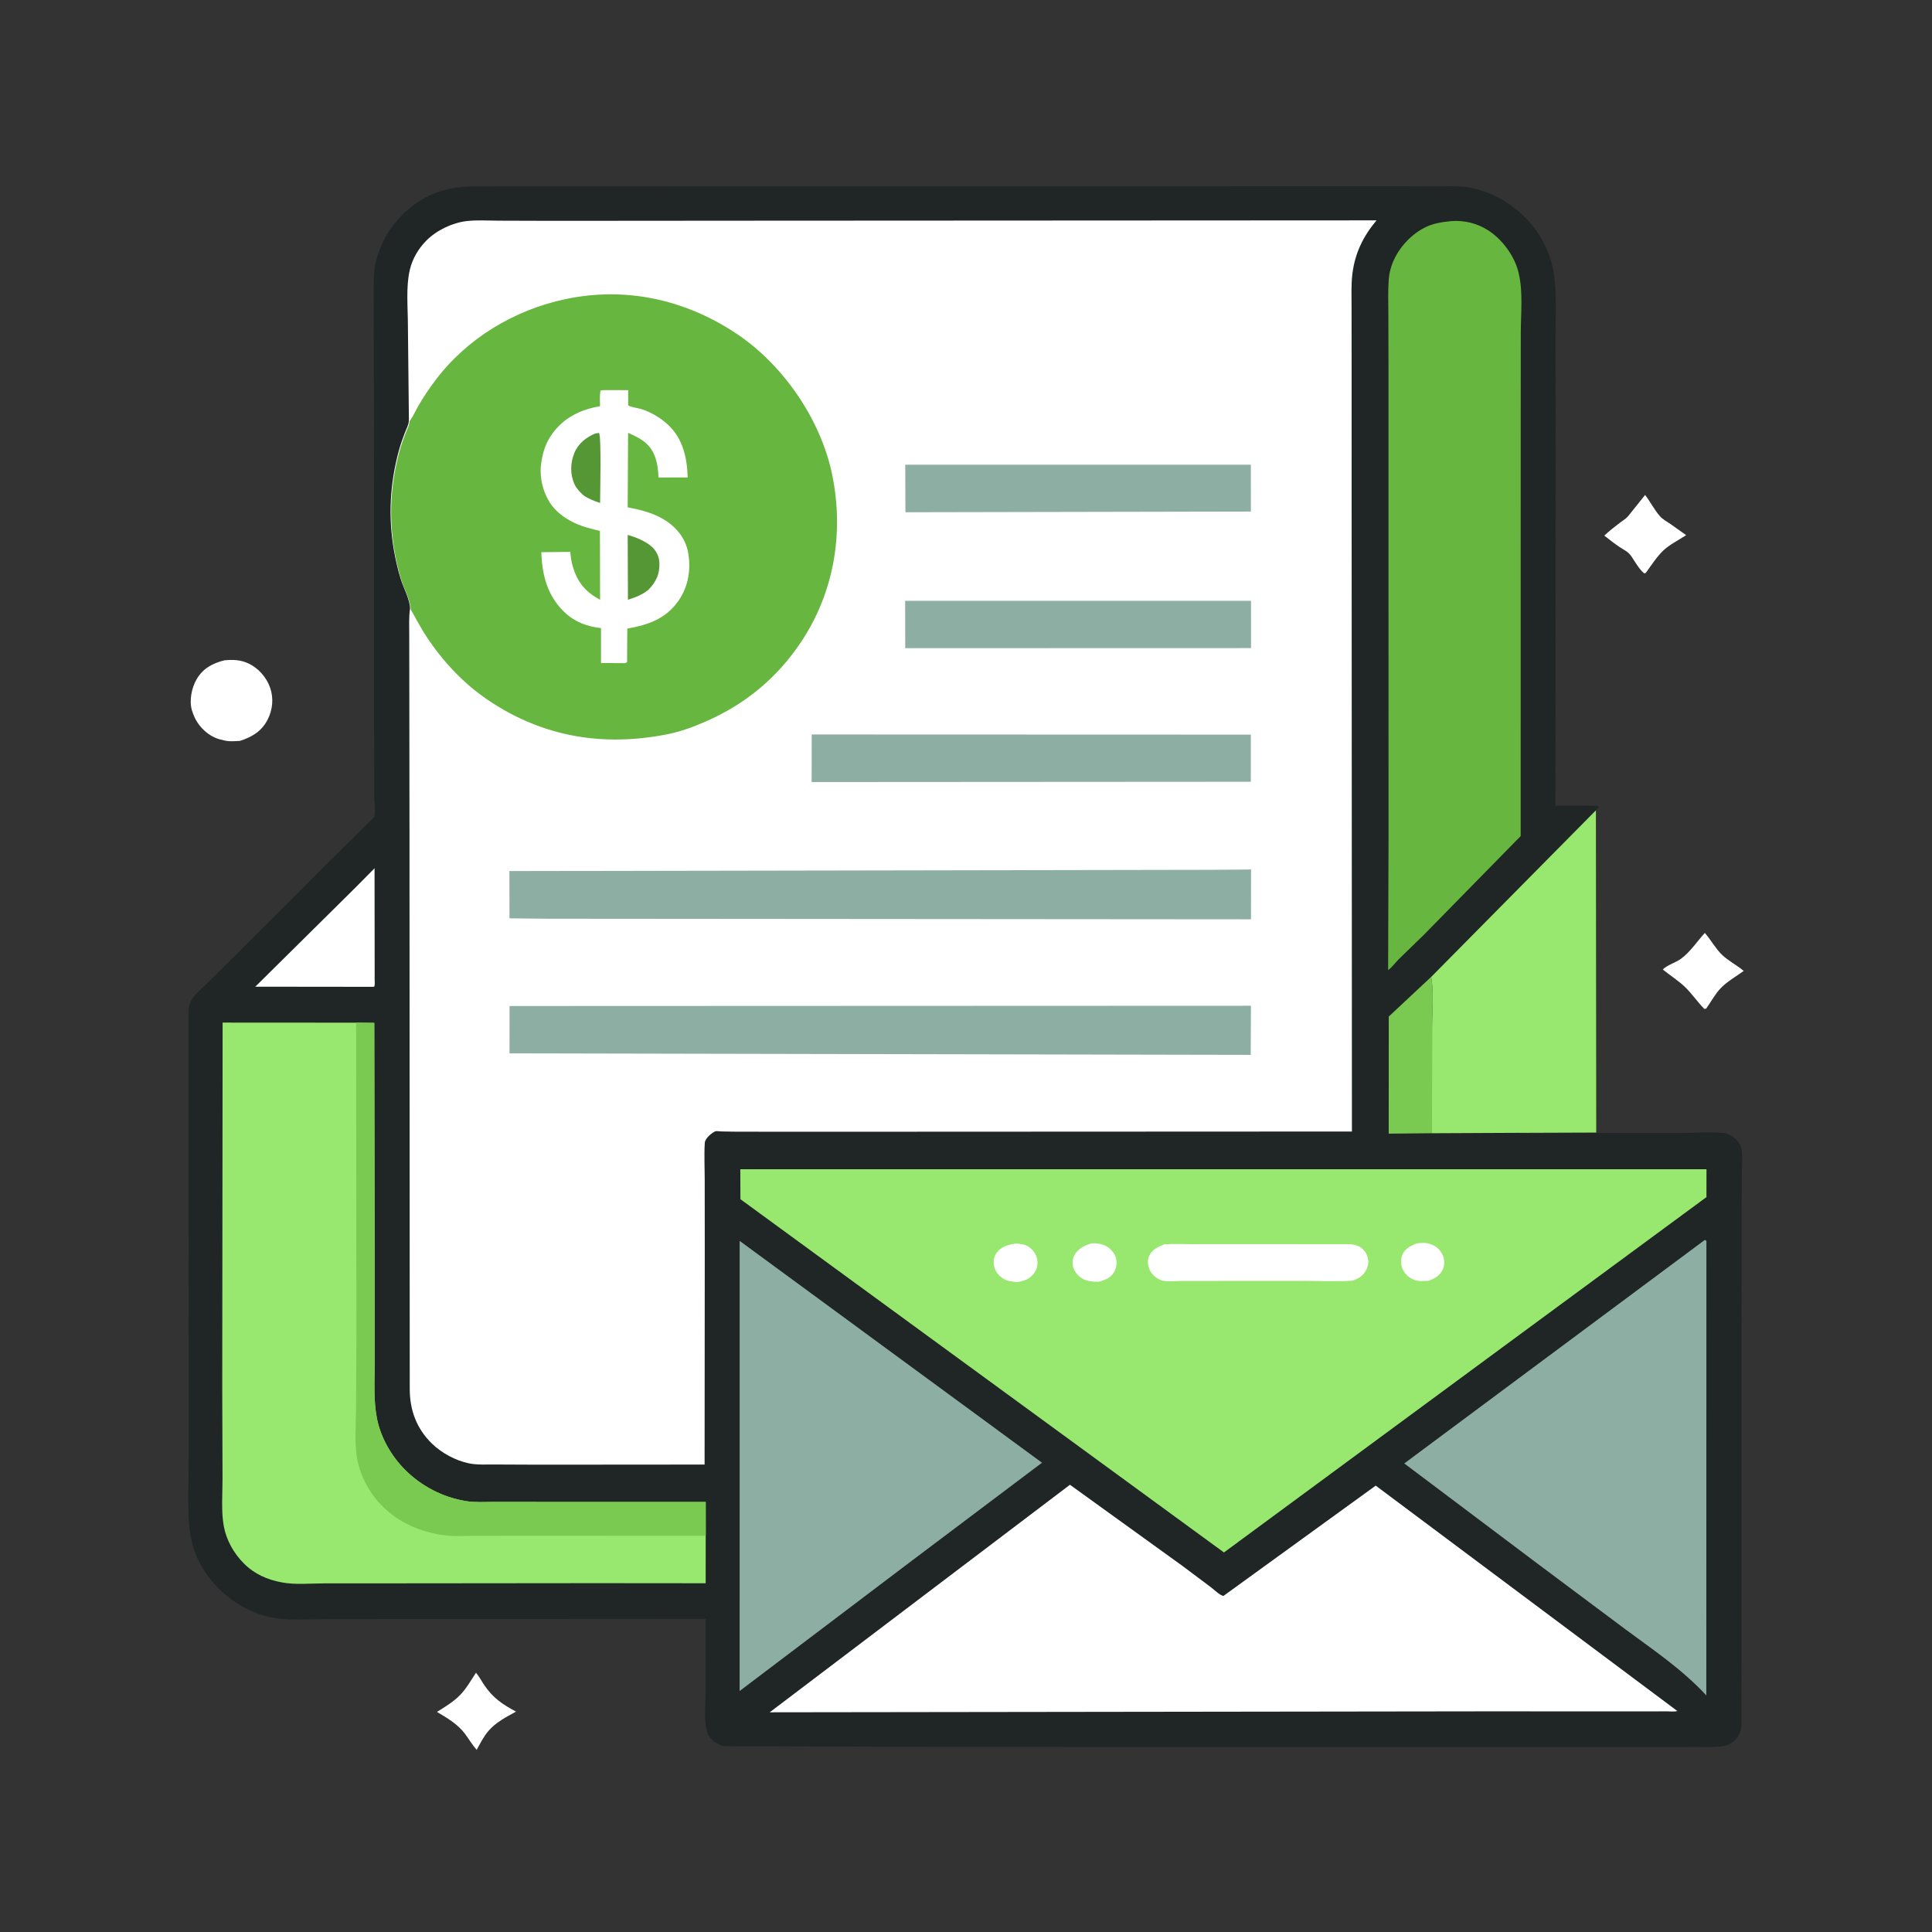
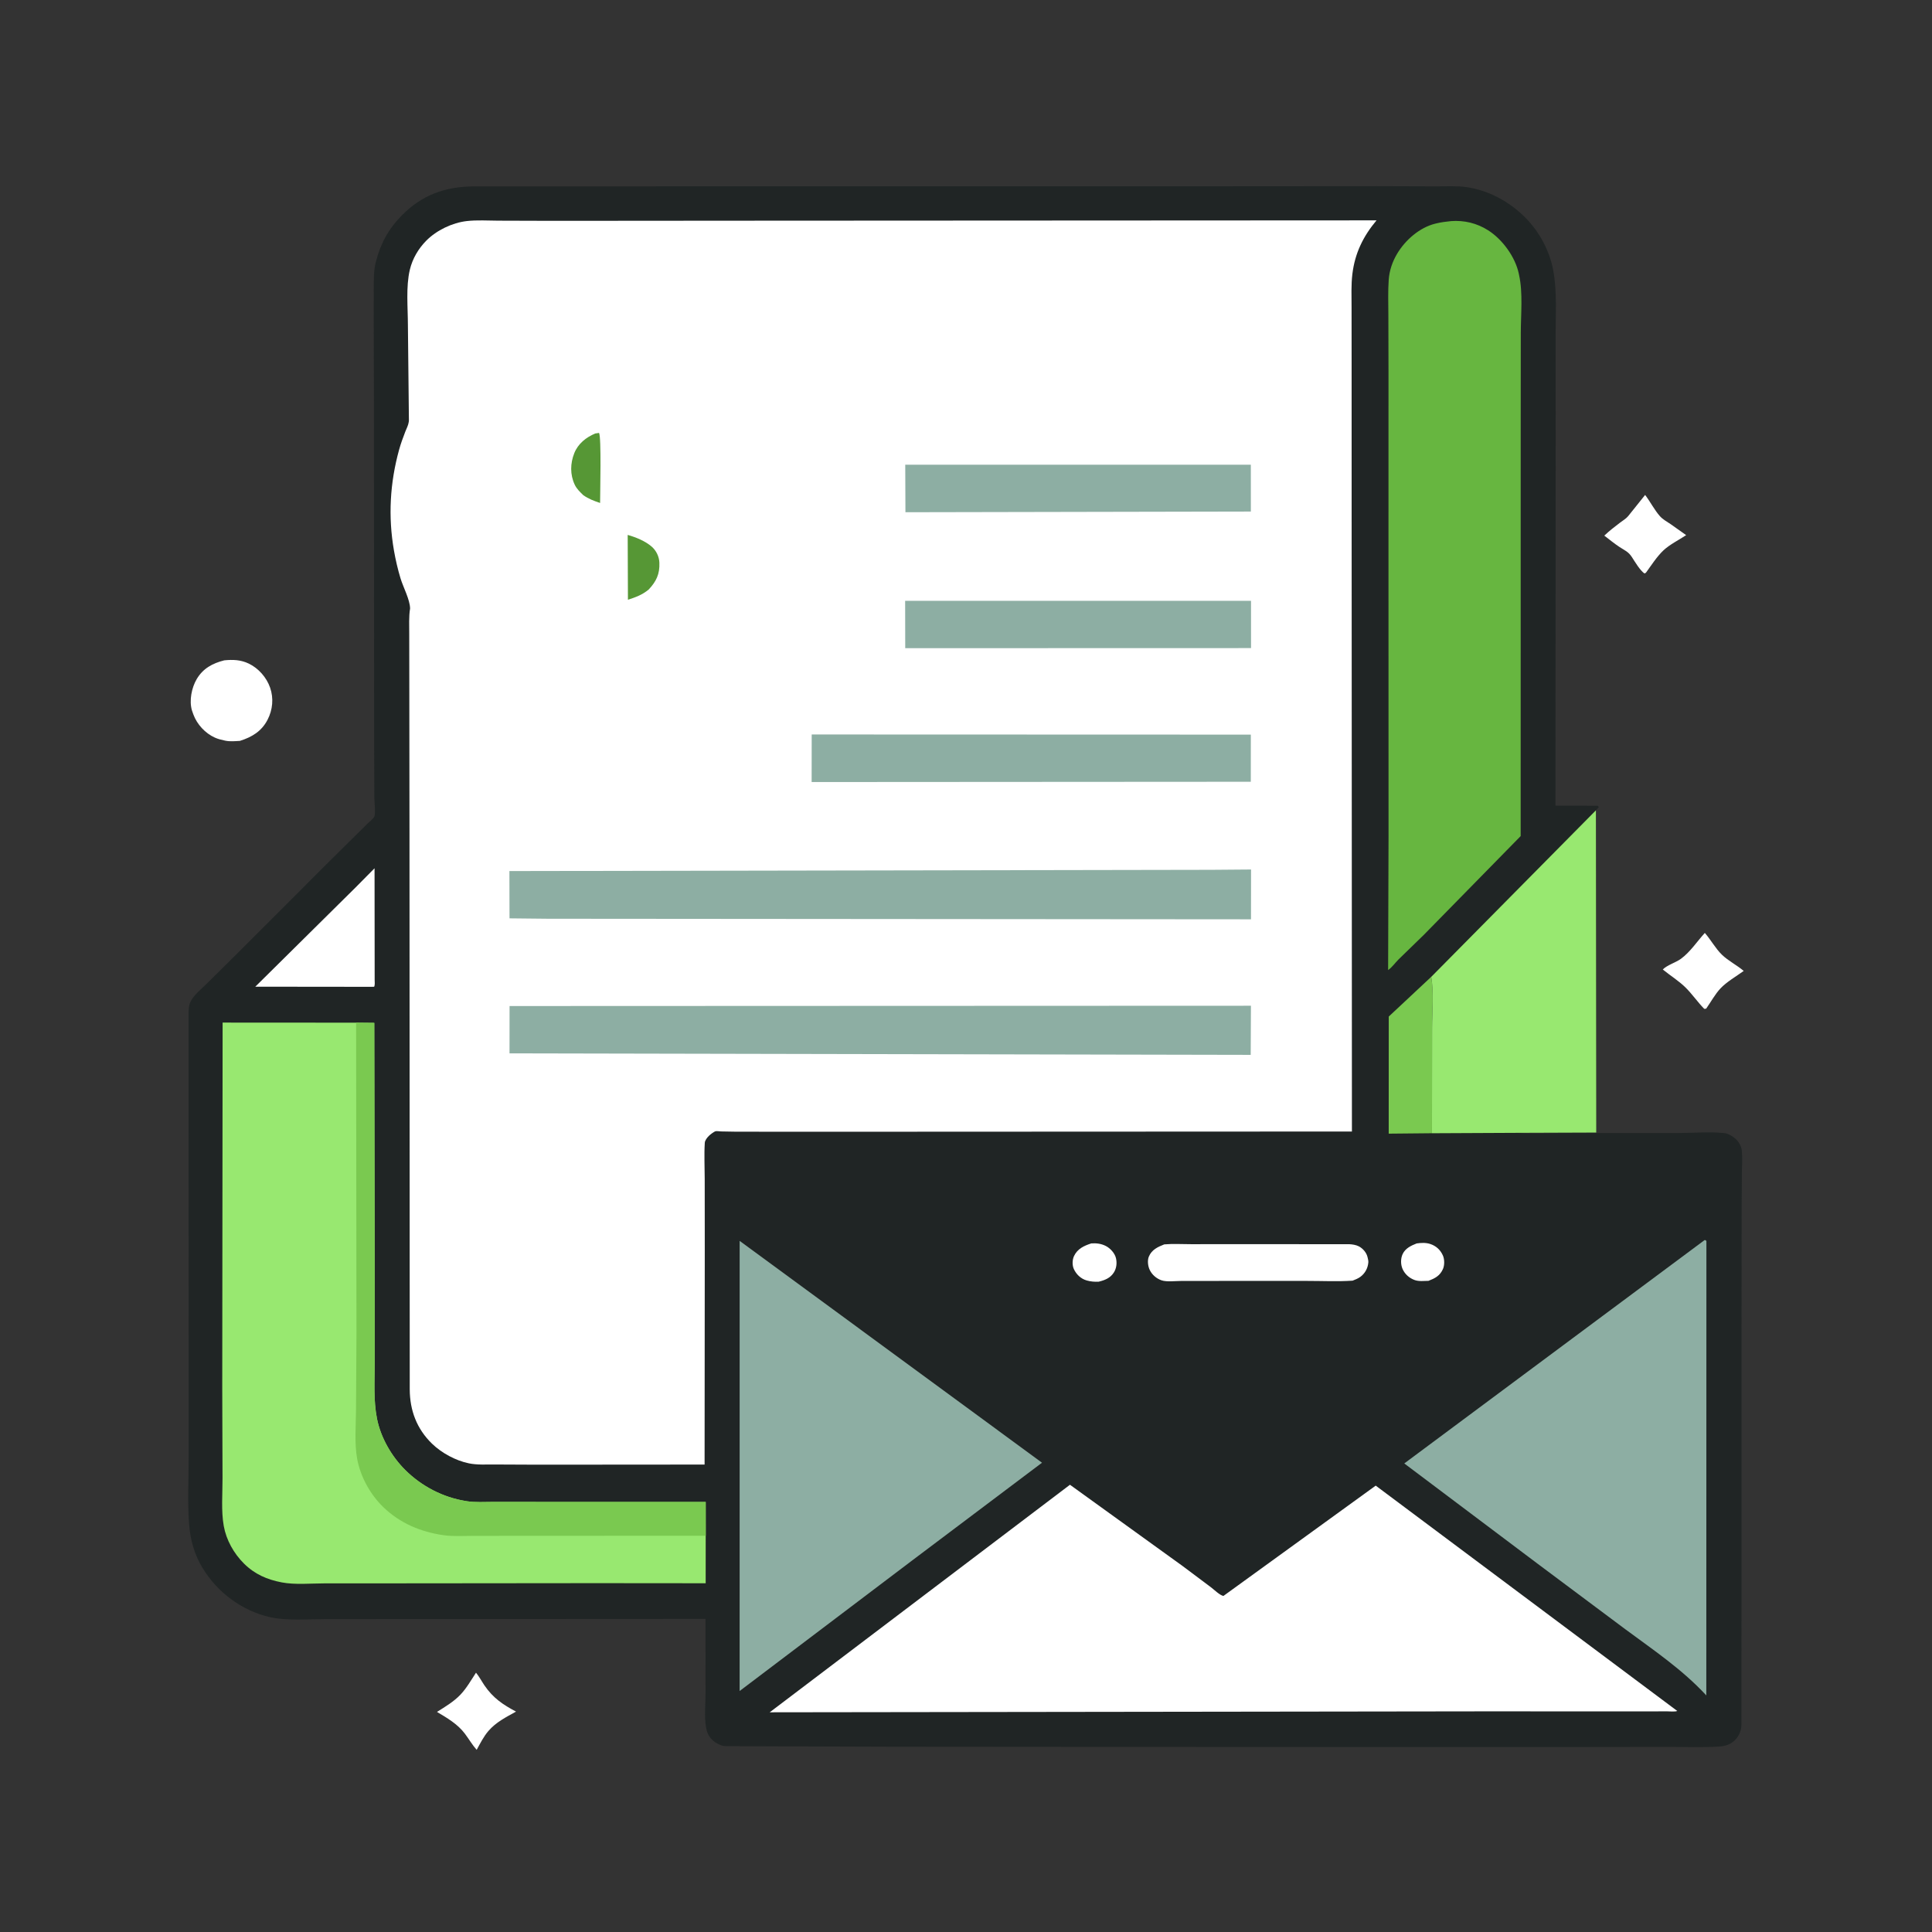
<svg xmlns="http://www.w3.org/2000/svg" xmlns:ns1="http://sodipodi.sourceforge.net/DTD/sodipodi-0.dtd" xmlns:ns2="http://www.inkscape.org/namespaces/inkscape" width="120" height="120" version="1.1" id="svg72" ns1:docname="ahorro-en-prestamos-libre-inversion.svg" ns2:version="1.1.2 (0a00cf5339, 2022-02-04)">
  <rect width="100%" height="100%" fill="#333333" stroke="none" />
  <defs id="defs76" />
  <ns1:namedview id="namedview74" pagecolor="#ffffff" bordercolor="#666666" borderopacity="1.0" ns2:pageshadow="2" ns2:pageopacity="0.0" ns2:pagecheckerboard="0" showgrid="false" ns2:zoom="45.466666" ns2:cx="41.612904" ns2:cy="37.829912" ns2:window-width="1920" ns2:window-height="1056" ns2:window-x="0" ns2:window-y="0" ns2:window-maximized="1" ns2:current-layer="g70" />
  <path d="m0 0h120v120h-120z" fill="none" stroke-width=".117" id="path2" />
  <g transform="scale(.117)" fill="#fff" id="g12">
    <path d="m252.69 887.98c1.678 1.994 3.05 4.639 4.532 6.808 4.504 6.594 9.763 10.178 16.725 13.851-5.321 2.954-10.658 5.615-14.691 10.317-2.514 2.931-4.352 6.617-6.207 9.982-2.35-2.639-4.171-5.814-6.302-8.637-3.817-5.056-9.414-8.321-14.764-11.5 4.347-2.748 8.866-5.399 12.443-9.149 3.226-3.382 5.703-7.762 8.264-11.672z" id="path4" />
    <path d="m905.04 495.27c3.19 3.618 5.666 8.276 9.089 11.576 3.413 3.289 7.913 5.499 11.56 8.593-3.926 2.841-9.035 5.767-12.338 9.278-2.859 3.039-5.182 7.334-7.604 10.758l-1 0.104c-3.537-3.587-6.397-7.829-9.935-11.333-3.479-3.446-8.254-6.448-12.091-9.568 2.337-2.388 6.828-3.628 9.632-5.67 4.912-3.575 8.602-9.246 12.687-13.738z" id="path6" />
    <path d="m873.35 262.75c2.696 3.534 4.938 7.971 7.819 11.239 1.511 1.714 3.783 2.978 5.681 4.232l8.287 5.871c-3.717 2.44-8.826 5.043-12.031 8.051-3.539 3.323-6.486 7.992-9.36 11.928l-0.762 0.359c-2.357-1.62-5.04-6.195-6.658-8.684-1.92-2.952-3.787-3.517-6.58-5.365-2.779-1.84-5.422-4.01-8.072-6.036 2.612-2.47 5.614-4.812 8.489-6.983 1.367-1.032 3.112-2.037 4.182-3.37z" id="path8" />
    <path d="m119.03 350.56c4.596-0.471 8.797-0.307 13.03 1.719 5.168 2.474 9.418 7.332 11.311 12.717 1.989 5.657 1.405 11.819-1.338 17.112-3.181 6.14-8.267 9.171-14.69 11.21-2.522 0.135-5.168 0.409-7.657-0.1l-0.683-0.152c-1.715-0.364-3.318-0.767-4.927-1.489-5.133-2.305-9.466-6.998-11.412-12.267l-0.289-0.814-0.518-1.488c-1.47-5.151-0.132-11.887 2.543-16.453 3.359-5.734 8.441-8.414 14.63-9.995z" id="path10" />
  </g>
  <g stroke-width=".117" id="g36">
    <path d="m94.192 70.363c1.058 0.092 2.186 0.012 3.25 0.012l6.839-0.002c0.912-8.2e-4 1.921-0.089 2.824 0.006 0.204 0.022 0.442 0.159 0.603 0.279 0.251 0.188 0.447 0.497 0.479 0.81 0.046 0.439 9e-3 0.911 5e-3 1.353l-0.017 2.455-7e-3 8.258 8.2e-4 15.471-8e-3 8.162c-8e-3 0.305-0.13 0.601-0.326 0.834-0.272 0.324-0.636 0.452-1.048 0.479-1.056 0.069-2.143 0.022-3.202 0.024l-6.029 8e-3 -19.561-2e-3 -22.42-0.017-6.94-0.023-3.578-0.014c-0.294-0.016-0.616-0.196-0.825-0.396-0.228-0.218-0.329-0.48-0.381-0.783-0.113-0.654-0.027-1.46-0.028-2.129l-0.002-4.594-18.807 0.01-4.809 3e-3c-1.116 5.9e-4 -2.406 0.12-3.492-0.136-1.712-0.404-3.218-1.536-4.131-3.039-0.507-0.835-0.759-1.736-0.835-2.705-0.108-1.372-0.028-2.804-0.028-4.184l-7.03e-4 -7.576-0.004-12.871 3.05e-4 -7.142c0.004-0.227 0.015-0.471 0.112-0.68 0.197-0.424 0.673-0.795 1.004-1.124l1.947-1.929 5.476-5.478 2.525-2.498c0.091-0.093 0.446-0.389 0.475-0.488 0.083-0.283-3e-3 -0.896-0.004-1.206l-0.014-4.264-0.01-19.68-0.014-5.699 0.002-1.928c0.003-0.552-0.009-1.119 0.128-1.658 0.291-1.149 0.785-2.063 1.627-2.913 1.265-1.278 2.696-1.776 4.465-1.792l12.251-0.004 31.455-3.64e-4 12.377-0.009 3.698 0.012c0.612 0.004 1.276-0.041 1.88 0.048 1.369 0.201 2.651 0.899 3.625 1.872 0.89 0.89 1.53 2.072 1.757 3.312 0.243 1.329 0.142 2.756 0.144 4.105l5e-3 6.205-0.014 22.924 2.617 0.003 0.081 0.083-0.185 0.202 0.021 20.016-4.955 0.018z" fill="#202525" id="path14" />
    <path d="m88.895 60.674c0.169 0.985 0.054 2.164 0.053 3.171l-0.006 6.542-2.687 0.026 0.003-7.273z" fill="#2fada1" id="path16" style="fill:#7ac950;fill-opacity:1" />
    <path d="m22.077 55.13 1.187-1.2 0.006 5.76 0.001 1.167c-1.17e-4 0.135 0.028 0.313-0.034 0.434l-1.071 0.001-6.309-0.007z" fill="#fff" id="path18" />
    <path d="m99.125 50.329 0.021 20.016-4.955 0.018-5.248 0.025 0.006-6.542c2.35e-4 -1.007 0.115-2.186-0.053-3.171l10.23-10.345z" fill="#61ecd2" id="path20" style="fill:#98e870;fill-opacity:1" />
    <path d="m45.941 77.073 18.78 13.779-8.09 6.09-10.691 8.09 0.001-27.96z" fill="#8daea3" id="path22" />
    <path d="m105.88 77.021c0.073 0.011 0.035-0.004 0.108 0.059l-6e-3 28.225c-1.5-1.62-3.265-2.803-5.027-4.107l-5.419-4.048-8.314-6.253 18.656-13.875z" fill="#8daea3" id="path24" />
    <path d="m90.115 13.734c0.827-0.063 1.614 0.124 2.317 0.571 0.889 0.566 1.679 1.65 1.901 2.682l0.019 0.092c0.247 1.113 0.109 2.458 0.107 3.6l-0.005 6.155-0.002 25.096-6.009 6.129-1.583 1.539c-0.206 0.207-0.403 0.492-0.641 0.654l0.026-8.357-0.004-17.96 0.001-10.861-0.008-3.528c-0.002-0.719-0.029-1.453 0.022-2.17 0.041-0.573 0.229-1.123 0.522-1.615 0.508-0.854 1.4-1.632 2.37-1.87l0.09-0.021c0.291-0.071 0.58-0.103 0.877-0.135z" fill="#0c7269" id="path26" style="fill:#67b640;fill-opacity:1" />
    <path d="m43.833 95.386-0.002 2.953-6.796-0.006-11.63 0.011-5.24 0.002c-0.838-1.17e-4 -1.841 0.098-2.662-0.06-0.919-0.177-1.681-0.505-2.354-1.175-0.627-0.624-1.097-1.461-1.252-2.335-0.167-0.94-0.073-2.009-0.076-2.967l-0.017-5.606 0.023-22.688 8.292 0.005 1.129 0.012 0.028 16.593-0.003 4.529c-9.38e-4 1.147-0.081 2.324 0.141 3.454 0.233 1.186 0.906 2.35 1.758 3.197 1.008 1.004 2.341 1.7 3.748 1.925l0.088 0.015c0.522 0.082 1.095 0.04 1.624 0.041l2.911 0.002h10.291l0.002 2.1z" fill="#61ecd2" id="path28" style="fill:#98e870;fill-opacity:1" />
    <path d="m22.118 63.52 1.129 0.012 0.028 16.593-0.003 4.529c-9.38e-4 1.147-0.081 2.324 0.141 3.454 0.233 1.186 0.906 2.35 1.758 3.197 1.008 1.004 2.341 1.7 3.748 1.925l0.088 0.015c0.522 0.082 1.095 0.04 1.624 0.041l2.911 0.002h10.291l0.002 2.1-11.22 0.004-3.228 0.003c-0.601-1.17e-4 -1.241 0.044-1.835-0.041-1.417-0.202-2.714-0.744-3.749-1.749-0.807-0.783-1.422-1.895-1.62-3.002-0.172-0.966-0.079-2.042-0.07-3.024l0.028-4.707-0.022-19.35z" fill="#2fada1" id="path30" style="fill:#7ac950;fill-opacity:1" />
    <path d="m66.457 92.221 7.001 5.051 1.77 1.327c0.196 0.15 0.528 0.479 0.76 0.529l9.46-6.853 18.73 13.996c-0.147 0.061-0.464 0.023-0.633 0.024l-1.907 4e-3 -9.207-4e-3 -44.623 0.059z" fill="#fff" id="path32" />
-     <path d="m45.981 72.625 60.012-5.86e-4 -2e-3 1.731-12.626 9.295-17.343 12.776-30.033-21.942-0.007-1.859z" fill="#61ecd2" id="path34" style="fill:#98e870;fill-opacity:1" />
  </g>
  <g transform="scale(.117)" fill="#fff" id="g48">
    <path d="m752.07 660.1c2.398-0.339 4.882-0.469 7.219 0.302 3.091 1.019 5.336 3.085 6.674 6.042 0.931 2.056 0.963 5.244 0.025 7.311-1.624 3.576-4.202 4.864-7.644 6.205-2.35 0.015-5.01 0.396-7.258-0.391-2.895-1.014-5.304-3.141-6.532-5.961-1.025-2.355-1.03-5.52 0.063-7.853 1.447-3.089 4.471-4.481 7.453-5.655z" id="path38" />
    <path d="m579.32 660.09c2.693-0.195 5.204 0.109 7.652 1.329 2.414 1.202 4.89 3.89 5.484 6.589 0.57 2.59 0.274 5.295-1.173 7.556-1.889 2.952-4.793 4.067-8.046 4.852-2.149 0.104-4.268-0.068-6.349-0.663-3.096-0.885-5.573-3.255-6.861-6.165-0.871-1.97-0.778-4.836 0.129-6.77 1.821-3.885 5.32-5.488 9.164-6.728z" id="path40" />
-     <path d="m539.46 660.15c2.105 0.182 4.225 0.336 6.097 1.41 2.266 1.3 4.18 3.659 4.858 6.189 0.716 2.673 0.428 5.338-1.121 7.695-2.273 3.46-5.427 4.539-9.291 5.203-2.49-0.318-4.93-0.39-7.14-1.715-2.679-1.606-4.677-4.05-5.215-7.183-0.397-2.308-0.014-4.691 1.39-6.599 2.568-3.491 6.365-4.46 10.422-5z" id="path42" />
    <path d="m618.1 660.6c4.632-0.394 9.452-0.102 14.111-0.097l26.168-0.013 57.866 0.019c1.647 0.066 3.655 0.372 5.132 1.143 2.106 1.1 3.971 3.227 4.565 5.547l0.128 0.549c0.206 0.836 0.408 1.627 0.332 2.5-0.267 3.065-1.792 5.825-4.274 7.629-1.22 0.888-2.685 1.439-4.079 1.992-7.88 0.536-16.056 0.129-23.967 0.132h-45.666l-21.586 0.027c-2.911 0.01-7.538 0.604-10.275-0.365-2.681-0.949-4.997-2.96-6.213-5.529-0.94-1.983-1.31-4.974-0.447-7.047 1.525-3.665 4.756-5.145 8.205-6.487z" id="path44" />
    <path d="m217.08 223.24-0.537-50.677c-8e-3 -9.321-1.123-20.326 1.028-29.375 1.392-5.859 4.551-11.231 8.797-15.501 5.437-5.468 13.744-9.451 21.448-10.331 5.423-0.619 11.219-0.233 16.683-0.207l29.491 0.088 97.577-0.077 339.19-0.176c-7.107 8.491-11.469 17.41-12.818 28.467-0.707 5.796-0.432 11.798-0.435 17.633l0.026 29.043 0.018 92.933 0.148 315.63-280.72 0.127-46.073-0.03-8.068-0.138c-0.736-0.02-2.454-0.287-3.049-0.093-0.853 0.278-2.705 1.72-3.372 2.364-0.945 0.911-2.176 2.408-2.262 3.77-0.398 6.336-0.046 12.936-0.041 19.3l0.03 37.083-0.094 114.42-88.551 0.068-22.92-0.102c-4.474-0.025-9.221 0.294-13.626-0.604-7.047-1.438-14.496-5.486-19.637-10.476-8.061-7.824-11.737-17.635-11.792-28.74l-0.136-295.15-0.097-81.312-0.037-24.516c0.016-4.371-0.268-9.333 0.452-13.636-0.088-4.729-3.628-11.213-5.057-15.929-1.47-4.854-2.625-9.809-3.498-14.804-3.151-18.037-2.148-35.834 2.716-53.509 0.894-3.246 2.091-6.51 3.307-9.648 0.637-1.644 1.608-3.403 1.829-5.156l0.073-0.74z" id="path46" />
  </g>
  <g transform="scale(.117)" fill="#8daea3" id="g60">
    <path d="m480.57 246.7 183.46-0.01 0.016 24.879-183.38 0.361-0.099-25.23z" id="path50" />
    <path d="m480.51 318.97h183.62l9e-3 25.083-183.58 0.049-0.048-25.132z" id="path52" />
    <path d="m430.91 389.91 233.12 0.078-0.017 25.025-233.14 0.146 0.035-25.249z" id="path54" />
    <path d="m270.51 534.07 393.57-0.151-0.113 26.075-393.48-0.799 0.022-25.125z" id="path56" />
    <path d="m643.11 461.76 21.033-0.17-0.031 26.442-373.23-0.296-20.403-0.211-0.056-25.104 372.69-0.661z" id="path58" />
  </g>
  <g stroke-width=".117" id="g70">
-     <path d="m25.439 26.161 0.066-0.097c0.187-0.277 0.327-0.59 0.494-0.88 0.3-0.522 0.647-1.031 1.006-1.513 1.96-2.634 4.921-4.418 8.122-5.093 3.73-0.787 7.391 0.017 10.563 2.109 2.942 1.94 5.306 5.377 6.006 8.834 0.729 3.601 0.105 7.29-1.943 10.358-1.484 2.222-3.444 3.848-5.892 4.922-0.774 0.339-1.558 0.635-2.39 0.801-3.993 0.795-7.745 0.182-11.15-2.114-1.541-1.04-2.825-2.418-3.845-3.967-0.354-0.538-0.643-1.109-0.964-1.666-0.01-0.554-0.425-1.314-0.593-1.867-0.172-0.569-0.308-1.149-0.41-1.735-0.369-2.114-0.252-4.199 0.318-6.271 0.105-0.38 0.245-0.763 0.388-1.131 0.075-0.193 0.188-0.399 0.214-0.604z" fill="#2fada1" id="path62" style="fill:#67b640;fill-opacity:1" />
    <path d="m37.505 24.229 1.515 0.004-0.005 0.942c0.204 0.127 0.524 0.149 0.758 0.217 0.625 0.181 1.246 0.548 1.721 0.991 0.921 0.86 1.187 2.057 1.218 3.272l-1.811 0.002c-0.019-0.467-0.068-0.917-0.242-1.355-0.316-0.795-0.917-1.092-1.647-1.417l-0.026 4.628c0.852 0.158 1.681 0.368 2.412 0.855 0.659 0.439 1.174 1.102 1.329 1.887 0.208 1.052 0.043 2.158-0.578 3.049-0.794 1.139-1.875 1.504-3.187 1.74l-0.013 2.088-0.131 0.058-1.489-0.009 2.34e-4 -2.169c-0.845-0.092-1.613-0.373-2.241-0.963-1.085-1.019-1.42-2.314-1.466-3.751l1.8-0.019c0.026 0.3 0.063 0.591 0.147 0.881 0.294 1.01 0.787 1.597 1.703 2.094-7.03e-4 -0.394-0.005-4.269-0.009-4.273-0.014-0.018-0.297-0.075-0.34-0.086-0.357-0.093-0.713-0.187-1.053-0.332-0.605-0.257-1.195-0.64-1.594-1.169-0.534-0.707-0.789-1.732-0.664-2.605l0.017-0.105c0.091-0.63 0.287-1.202 0.66-1.726 0.724-1.017 1.774-1.522 2.979-1.727-0.004-0.321-0.028-0.653 0.027-0.97z" fill="#fff" id="path64" />
    <path d="m38.987 33.225c0.513 0.146 1.08 0.373 1.487 0.724 0.288 0.249 0.465 0.618 0.481 0.996 0.03 0.713-0.194 1.169-0.662 1.67-0.397 0.332-0.807 0.48-1.291 0.636z" fill="#2fada1" id="path66" style="fill:#569735;fill-opacity:1" />
    <path d="m36.977 26.924 0.23-0.035c0.154 0.246 0.065 3.761 0.066 4.351-0.385-0.129-0.707-0.248-1.043-0.482-0.205-0.202-0.41-0.39-0.534-0.655-0.293-0.625-0.28-1.321-0.026-1.957 0.237-0.592 0.734-0.984 1.306-1.223z" fill="#2fada1" id="path68" style="fill:#569735;fill-opacity:1" />
  </g>
</svg>